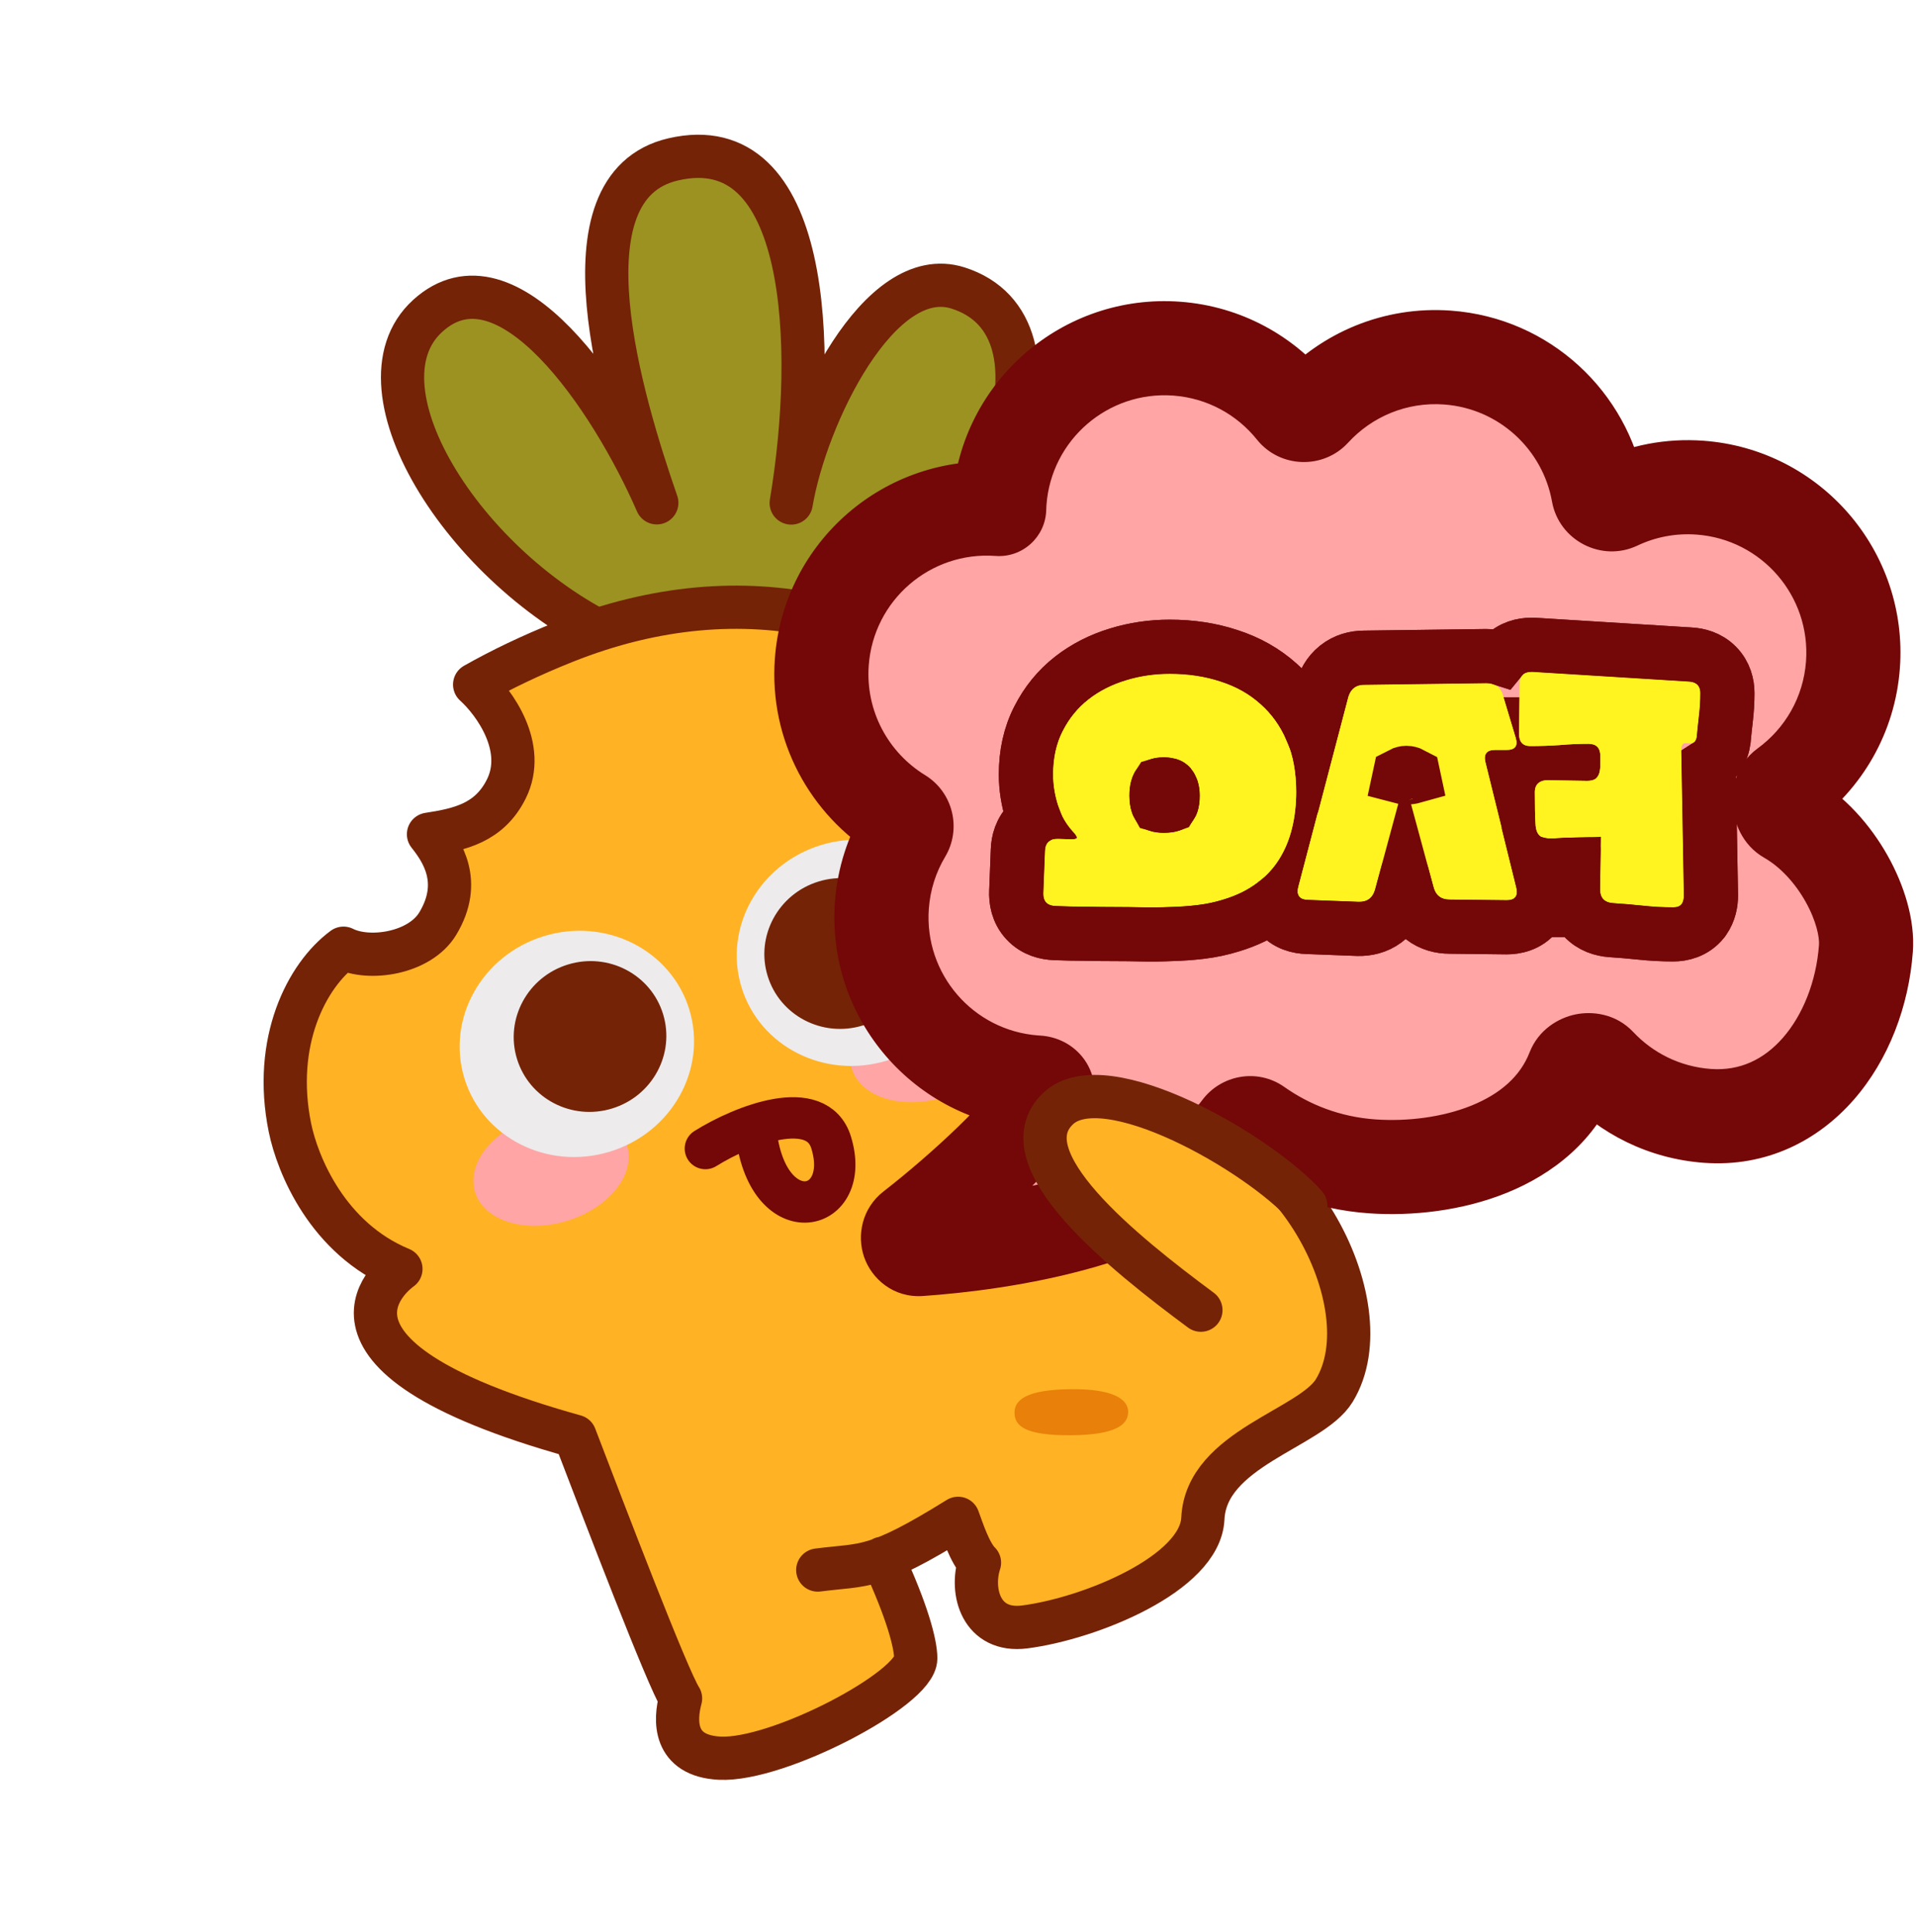
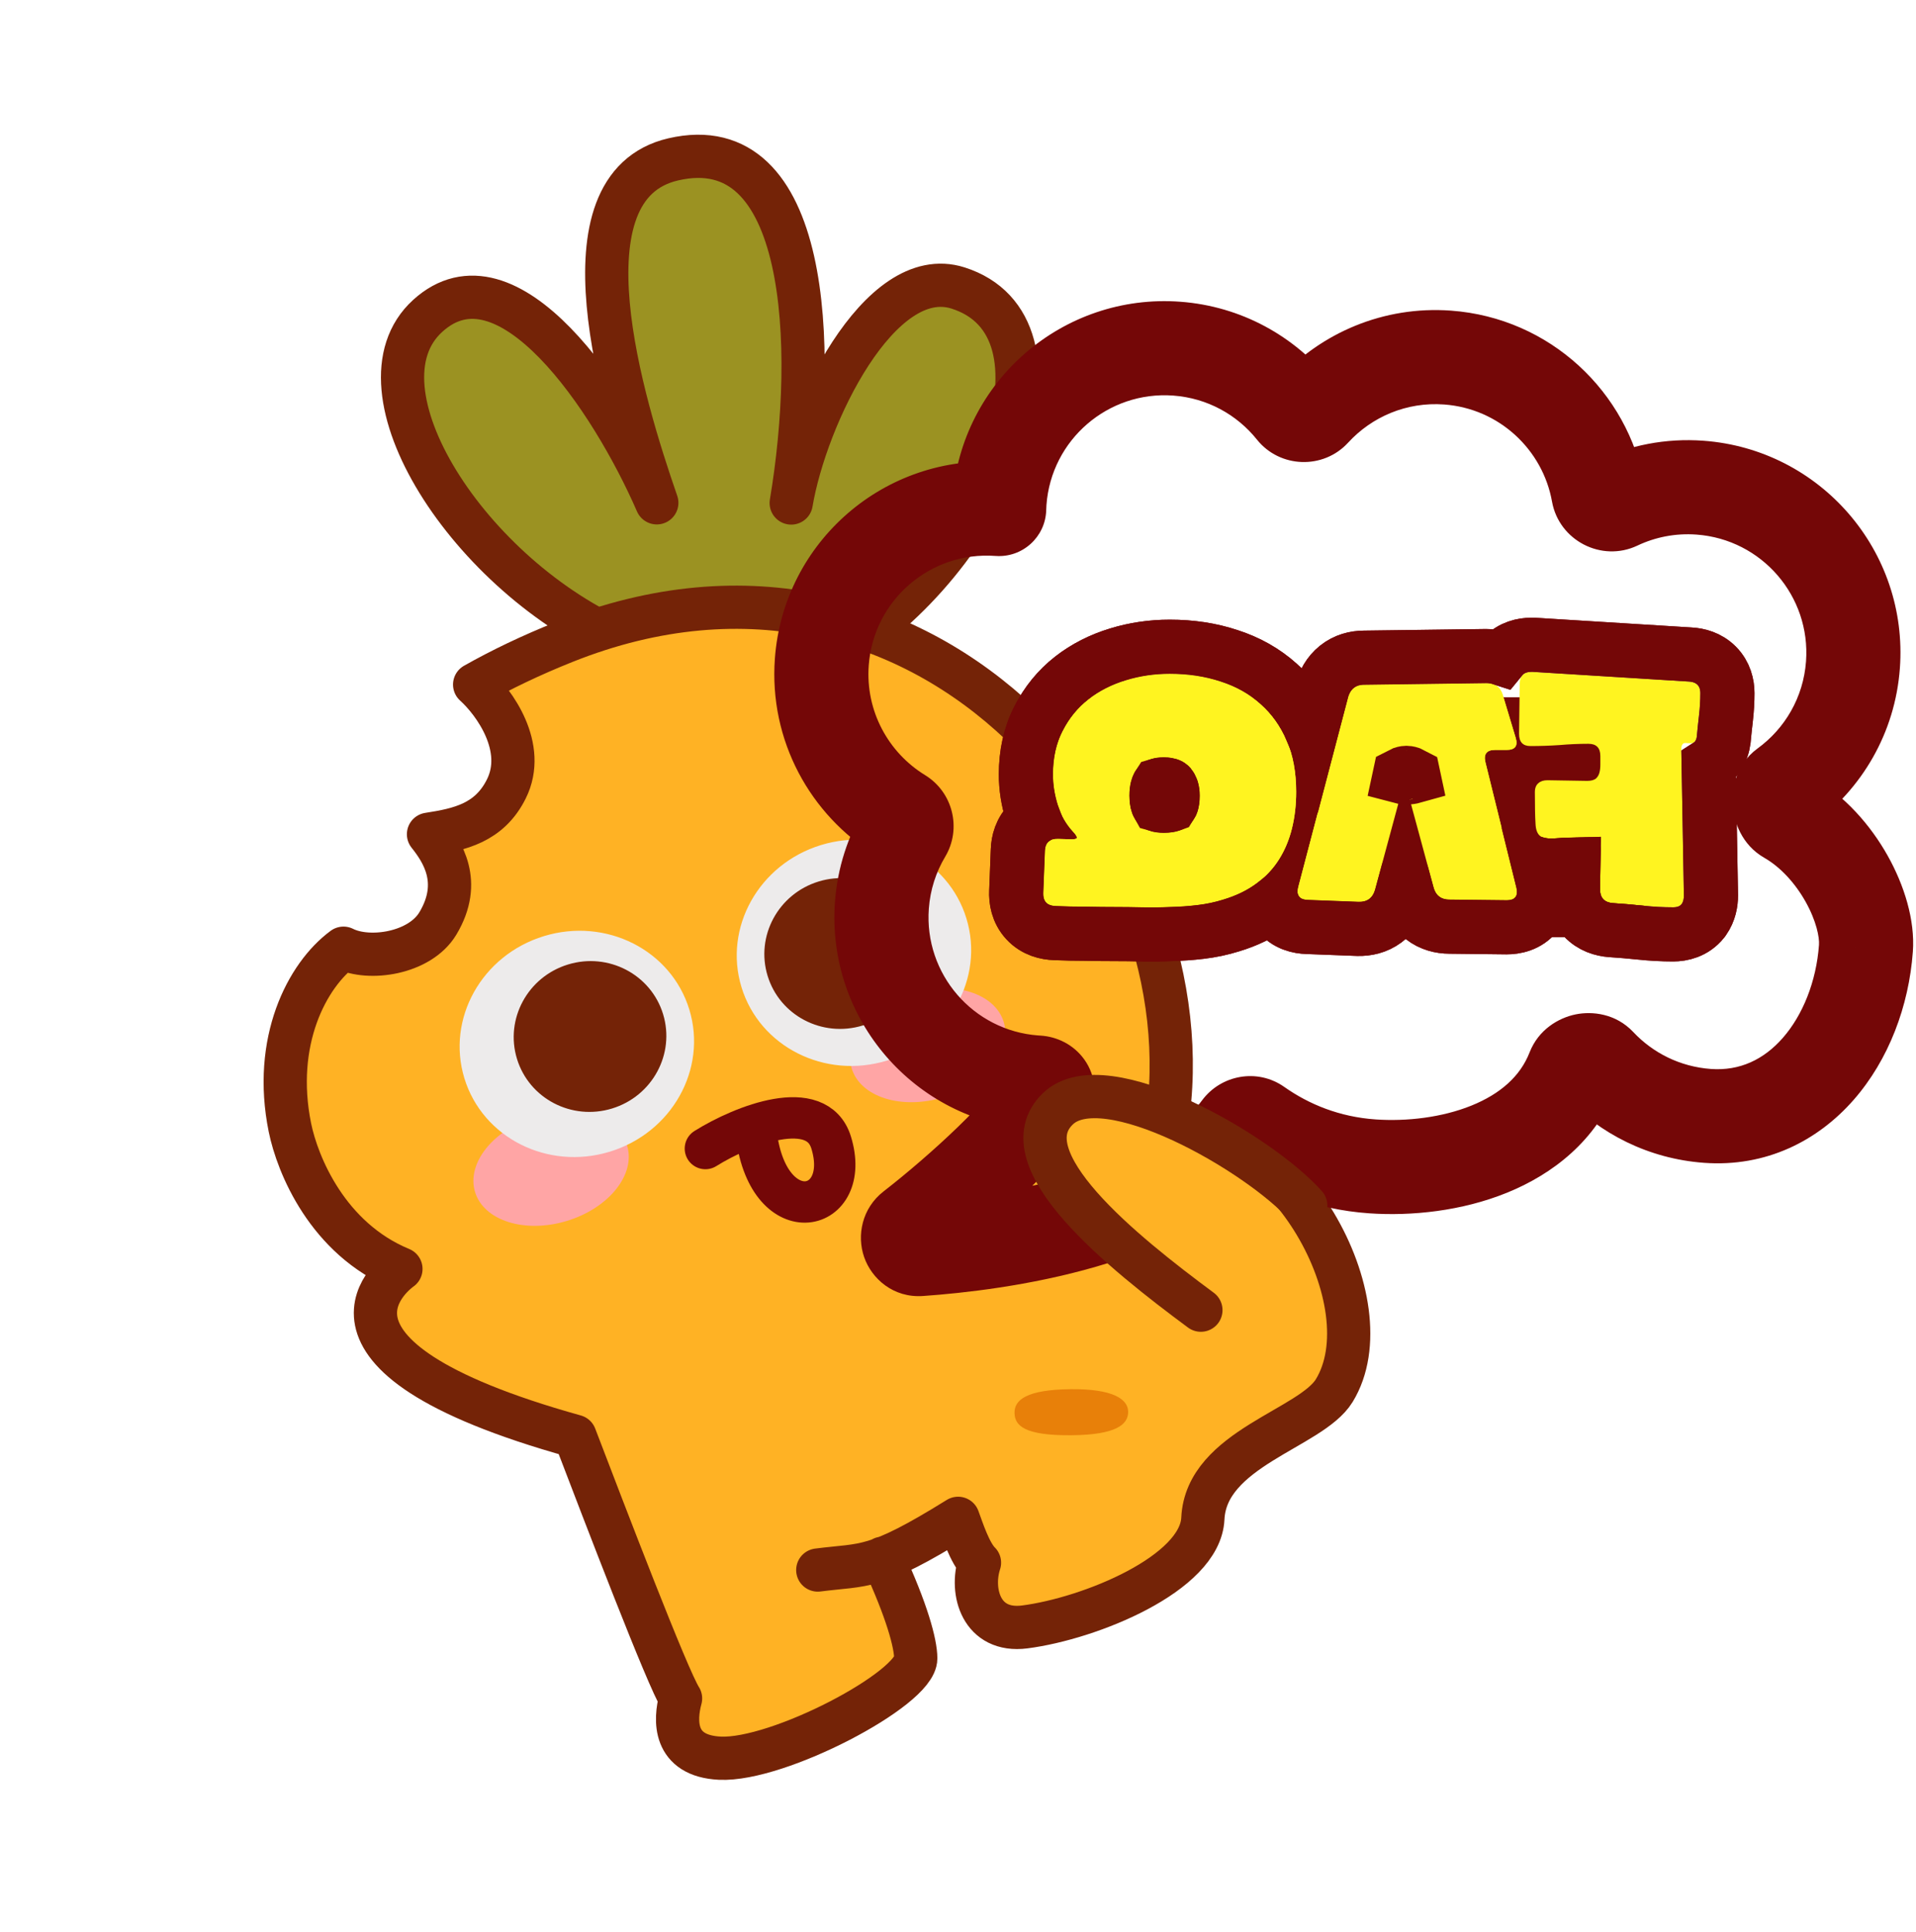
<svg xmlns="http://www.w3.org/2000/svg" fill="none" height="100%" overflow="visible" preserveAspectRatio="none" style="display: block;" viewBox="0 0 594 599" width="100%">
  <g id="FAQ">
    <g id="Group 94">
      <g id="Group 514582599">
        <g id="Group 94_2">
          <g id="Group 76">
            <g id="Group 69">
              <g id="Group 66">
                <path d="M132.598 97.931C107.924 120.375 145.492 178.899 193.392 199.331L263.541 199.43C310.38 168.092 334.271 101.16 297.021 89.291C272.603 81.51 249.827 128.978 245.29 155.951C253.47 107.319 250.758 39.626 208.691 49.416C172.36 57.871 193.03 125.292 203.622 155.893C189.531 123.499 157.272 75.487 132.598 97.931Z" fill="#9B9222" id="Vector 64" stroke="#742307" stroke-linejoin="round" stroke-width="13.401" />
                <g id="Group 65">
                  <g id="Vector 63">
                    <path d="M174.932 199.028C289.057 153.376 375.702 262.364 361.606 349.139C398.891 347.343 430.046 404.336 413.64 431.143C406.411 442.954 373.924 449.071 372.912 470.811C372.116 487.89 337.958 501.796 317.688 504.408C304.22 506.143 300.732 493.471 303.663 484.489C300.641 481.536 298.319 474.212 297.031 470.738C285.913 477.65 279.037 481.239 273.672 483.229C281.267 499.595 283.89 509.616 283.901 514.147C283.925 523.521 241.301 545.995 223.149 545.104C208.627 544.391 209.167 533.245 210.988 526.579C206.995 520.382 188.095 470.986 178.609 446.195L178.267 445.299C85.925 419.565 124.295 393.418 124.295 393.418C101.564 384.033 92.214 361.086 89.879 349.582C84.453 322.853 95.144 302.338 106.488 293.978C114.406 297.976 130.145 295.621 135.729 286.334C143.522 273.373 136.976 263.864 132.842 258.647C142.474 257.166 151.718 255.186 156.986 244.579C163.374 231.717 153.234 217.729 147.147 212.244C155.447 207.552 164.679 203.129 174.932 199.028Z" fill="#FFB224" />
                    <path d="M273.618 483.113C281.255 499.548 283.89 509.606 283.901 514.147C283.925 523.521 241.301 545.995 223.149 545.104C208.627 544.391 209.167 533.245 210.988 526.579C206.946 520.306 187.632 469.775 178.267 445.299C85.925 419.565 124.295 393.418 124.295 393.418C101.564 384.033 92.214 361.086 89.879 349.582C84.453 322.853 95.144 302.338 106.488 293.978C114.406 297.976 130.145 295.621 135.729 286.334C143.522 273.373 136.976 263.864 132.842 258.647C142.474 257.166 151.718 255.186 156.986 244.579C163.374 231.717 153.234 217.729 147.147 212.244C155.447 207.552 164.679 203.129 174.932 199.028C289.057 153.376 375.702 262.364 361.606 349.139C398.891 347.343 430.046 404.336 413.64 431.143C406.411 442.954 373.924 449.071 372.912 470.811C372.116 487.89 337.958 501.796 317.688 504.408C304.22 506.143 300.732 493.471 303.663 484.489C300.641 481.536 298.319 474.212 297.031 470.738C270.925 486.968 268.205 484.88 253.525 486.77" stroke="#742307" stroke-linecap="round" stroke-linejoin="round" stroke-width="13.401" />
                  </g>
                  <path d="M234.525 352.184C238.611 382.103 264.406 376.115 257.675 354.234C253.266 339.902 230.438 348.755 218.684 356.092" id="Vector 2415" stroke="#740707" stroke-linecap="round" stroke-width="12.824" />
                </g>
              </g>
            </g>
          </g>
        </g>
      </g>
    </g>
    <g id="Group 1171276106">
      <ellipse cx="287.608" cy="324.053" fill="#FFA5A5" id="Ellipse 7379" rx="24.641" ry="16.871" transform="rotate(-16.98 287.608 324.053)" />
      <ellipse cx="264.743" cy="295.41" fill="#EDEBEB" id="Ellipse 7380" rx="36.459" ry="34.94" transform="rotate(-16.98 264.743 295.41)" />
      <ellipse cx="170.847" cy="362.384" fill="#FFA5A5" id="Ellipse 7378" rx="24.641" ry="16.871" transform="rotate(-16.98 170.847 362.384)" />
      <ellipse cx="178.835" cy="323.648" fill="#EDEBEB" id="Ellipse 7381" rx="36.459" ry="34.94" transform="rotate(-16.98 178.835 323.648)" />
      <ellipse cx="182.921" cy="321.353" fill="#742307" id="Ellipse 7382" rx="23.686" ry="23.345" transform="rotate(-16.98 182.921 321.353)" />
      <ellipse cx="260.624" cy="295.619" fill="#742307" id="Ellipse 7383" rx="23.686" ry="23.345" transform="rotate(-16.98 260.624 295.619)" />
    </g>
    <g id="Frame 514582375">
</g>
    <g id="Group 1171276118">
      <g id="Group">
        <g id="Union">
          <mask fill="black" height="343.436" id="path-11-outside-1_0_740" maskUnits="userSpaceOnUse" width="381.323" x="225.562" y="81.135">
            <rect fill="white" height="343.436" width="381.323" x="225.562" y="81.135" />
            <path d="M448.783 110.856C472.648 112.609 491.485 130.429 495.52 152.95C495.989 155.566 498.981 157.109 501.382 155.971C509.123 152.302 517.892 150.522 527.048 151.194C555.304 153.269 576.527 177.859 574.452 206.122C573.303 221.768 565.254 235.251 553.501 243.822C550.73 245.842 551.25 251.591 554.227 253.294C569.693 262.145 579.368 281.867 578.474 294.016C576.398 322.275 557.571 348.04 529.315 345.966C515.981 344.986 504.225 338.995 495.734 329.976C493.537 327.642 488.946 328.621 487.783 331.608C478.352 355.811 448.384 363.206 425.44 361.614C411.418 360.642 399.409 355.72 389.759 348.918C388.045 347.71 385.645 348.135 384.397 349.82C363.087 378.615 309.067 385.574 285.132 387.254C281.653 387.498 280.155 383.011 282.909 380.872C298.058 369.105 318.493 350.368 324.421 339.679C325.501 337.732 323.913 335.759 321.69 335.634C321.402 335.618 321.114 335.599 320.825 335.578C292.562 333.502 271.332 308.911 273.407 280.652C274.012 272.419 276.536 264.781 280.497 258.144C281.595 256.304 280.995 253.872 279.168 252.752C263.324 243.041 253.323 225.038 254.778 205.226C256.853 176.964 281.441 155.737 309.703 157.812V157.812C309.737 157.815 309.765 157.789 309.766 157.756C309.786 157.008 309.818 156.258 309.873 155.502C311.948 127.245 336.542 106.019 364.804 108.094C379.6 109.18 392.468 116.447 401.067 127.175C402.589 129.073 405.554 129.171 407.198 127.378C417.439 116.211 432.501 109.661 448.783 110.856Z" />
          </mask>
-           <path d="M448.783 110.856C472.648 112.609 491.485 130.429 495.52 152.95C495.989 155.566 498.981 157.109 501.382 155.971C509.123 152.302 517.892 150.522 527.048 151.194C555.304 153.269 576.527 177.859 574.452 206.122C573.303 221.768 565.254 235.251 553.501 243.822C550.73 245.842 551.25 251.591 554.227 253.294C569.693 262.145 579.368 281.867 578.474 294.016C576.398 322.275 557.571 348.04 529.315 345.966C515.981 344.986 504.225 338.995 495.734 329.976C493.537 327.642 488.946 328.621 487.783 331.608C478.352 355.811 448.384 363.206 425.44 361.614C411.418 360.642 399.409 355.72 389.759 348.918C388.045 347.71 385.645 348.135 384.397 349.82C363.087 378.615 309.067 385.574 285.132 387.254C281.653 387.498 280.155 383.011 282.909 380.872C298.058 369.105 318.493 350.368 324.421 339.679C325.501 337.732 323.913 335.759 321.69 335.634C321.402 335.618 321.114 335.599 320.825 335.578C292.562 333.502 271.332 308.911 273.407 280.652C274.012 272.419 276.536 264.781 280.497 258.144C281.595 256.304 280.995 253.872 279.168 252.752C263.324 243.041 253.323 225.038 254.778 205.226C256.853 176.964 281.441 155.737 309.703 157.812V157.812C309.737 157.815 309.765 157.789 309.766 157.756C309.786 157.008 309.818 156.258 309.873 155.502C311.948 127.245 336.542 106.019 364.804 108.094C379.6 109.18 392.468 116.447 401.067 127.175C402.589 129.073 405.554 129.171 407.198 127.378C417.439 116.211 432.501 109.661 448.783 110.856Z" fill="#FFA5A5" />
          <path d="M448.783 110.856L449.851 96.307L449.851 96.307L448.783 110.856ZM527.048 151.194L528.116 136.645L528.116 136.645L527.048 151.194ZM574.452 206.122L589.002 207.19L589.002 207.19L574.452 206.122ZM578.474 294.016L563.924 292.944L563.924 292.947L578.474 294.016ZM529.315 345.966L528.247 360.515L528.247 360.515L529.315 345.966ZM425.44 361.614L426.449 347.06L426.449 347.06L425.44 361.614ZM320.825 335.578L319.756 350.127L319.756 350.127L320.825 335.578ZM273.407 280.652L258.858 279.584L258.858 279.584L273.407 280.652ZM254.778 205.226L240.228 204.158L240.228 204.158L254.778 205.226ZM309.873 155.502L295.323 154.433L295.323 154.433L309.873 155.502ZM364.804 108.094L365.872 93.544L365.872 93.544L364.804 108.094ZM309.766 157.756L295.182 157.368L309.766 157.756ZM280.497 258.144L293.025 265.62L280.497 258.144ZM279.168 252.752L271.545 265.19L279.168 252.752ZM324.421 339.679L311.663 332.603L324.421 339.679ZM321.69 335.634L320.868 350.199L321.69 335.634ZM285.132 387.254L286.153 401.807L286.153 401.807L285.132 387.254ZM282.909 380.872L291.858 392.394L282.909 380.872ZM495.734 329.976L485.112 339.975L495.734 329.976ZM487.783 331.608L501.376 336.904L487.783 331.608ZM407.198 127.378L396.446 117.518L407.198 127.378ZM389.759 348.918L398.164 336.994L389.759 348.918ZM553.501 243.822L544.905 232.034L553.501 243.822ZM554.227 253.294L546.981 265.957L554.227 253.294ZM495.52 152.95L481.16 155.523L495.52 152.95ZM501.382 155.971L495.133 142.788L501.382 155.971ZM447.715 125.406C464.764 126.658 478.27 139.392 481.16 155.523L509.88 150.377C504.7 121.465 480.532 98.559 449.851 96.307L447.715 125.406ZM507.63 169.154C513.156 166.535 519.409 165.261 525.98 165.744L528.116 136.645C516.374 135.782 505.09 138.069 495.133 142.788L507.63 169.154ZM525.979 165.744C546.198 167.229 561.388 184.824 559.903 205.053L589.002 207.19C591.667 170.894 564.41 139.31 528.116 136.645L525.979 165.744ZM559.903 205.053C559.081 216.245 553.344 225.88 544.905 232.034L562.096 255.609C577.163 244.622 587.526 227.291 589.002 207.19L559.903 205.053ZM546.981 265.957C551.93 268.789 556.506 273.754 559.763 279.558C563.152 285.596 564.091 290.674 563.924 292.944L593.023 295.087C593.75 285.209 590.299 274.351 585.208 265.279C579.985 255.972 571.99 246.651 561.473 240.632L546.981 265.957ZM563.924 292.947C563.085 304.374 558.864 314.751 552.732 321.76C546.825 328.512 539.334 332.073 530.384 331.416L528.247 360.515C547.553 361.933 563.603 353.648 574.693 340.971C585.557 328.552 591.787 311.916 593.023 295.084L563.924 292.947ZM530.384 331.416C520.836 330.715 512.446 326.444 506.357 319.976L485.112 339.975C496.004 351.546 511.126 359.258 528.247 360.515L530.384 331.416ZM474.189 326.311C471.334 333.639 465.187 339.122 456.2 342.763C447.099 346.451 436.159 347.734 426.449 347.06L424.43 376.168C437.665 377.086 453.181 375.468 467.157 369.805C481.248 364.096 494.8 353.78 501.376 336.904L474.189 326.311ZM426.449 347.06C415.328 346.289 405.842 342.406 398.164 336.994L381.353 360.841C392.975 369.035 407.508 374.995 424.431 376.168L426.449 347.06ZM372.671 341.141C364.93 351.6 349.962 359.401 331.691 364.692C313.926 369.837 295.581 371.896 284.111 372.701L286.153 401.807C298.619 400.932 319.25 398.672 339.807 392.718C359.857 386.911 382.554 376.834 396.124 358.499L372.671 341.141ZM291.858 392.394C299.823 386.207 309.121 378.237 317.267 370.356C325.023 362.853 333.059 354.184 337.179 346.754L311.663 332.603C309.855 335.863 304.71 341.907 296.979 349.386C289.639 356.488 281.145 363.77 273.96 369.35L291.858 392.394ZM322.513 321.068C322.307 321.057 322.1 321.043 321.893 321.028L319.756 350.127C320.127 350.155 320.498 350.179 320.868 350.199L322.513 321.068ZM321.893 321.028C301.664 319.543 286.472 301.942 287.957 281.72L258.858 279.584C256.193 315.88 283.46 347.462 319.756 350.127L321.893 321.028ZM287.957 281.72C288.391 275.812 290.196 270.36 293.025 265.62L267.969 250.668C262.876 259.202 259.633 269.026 258.858 279.584L287.957 281.72ZM286.791 240.313C275.416 233.341 268.288 220.449 269.328 206.294L240.228 204.158C238.358 229.627 251.232 252.741 271.545 265.19L286.791 240.313ZM269.328 206.294C270.813 186.067 288.409 170.877 308.635 172.362L310.772 143.263C274.473 140.598 242.894 167.861 240.228 204.158L269.328 206.294ZM324.349 158.144C324.365 157.547 324.389 157.035 324.423 156.57L295.323 154.433C295.247 155.482 295.206 156.47 295.182 157.368L324.349 158.144ZM324.423 156.57C325.907 136.351 343.507 121.158 363.736 122.643L365.872 93.544C329.577 90.879 297.988 118.14 295.323 154.433L324.423 156.57ZM363.736 122.643C374.32 123.421 383.512 128.6 389.684 136.299L412.45 118.05C401.424 104.294 384.88 94.94 365.872 93.544L363.736 122.643ZM417.95 137.238C425.31 129.213 436.077 124.551 447.715 125.406L449.851 96.307C428.925 94.77 409.569 103.208 396.446 117.518L417.95 137.238ZM308.635 172.362C316.978 172.975 324.128 166.49 324.349 158.144L295.182 157.368C295.402 149.088 302.495 142.655 310.772 143.263L308.635 172.362ZM293.025 265.62C298.221 256.913 295.425 245.605 286.791 240.313L271.545 265.19C266.565 262.138 264.969 255.695 267.969 250.668L293.025 265.62ZM337.179 346.754C340.573 340.634 339.829 333.599 336.147 328.467C332.794 323.796 327.598 321.356 322.513 321.068L320.868 350.199C318.006 350.038 314.715 348.647 312.442 345.479C309.839 341.852 309.349 336.777 311.663 332.603L337.179 346.754ZM284.111 372.701C289.82 372.301 294.098 376.179 295.485 380.232C296.816 384.119 295.925 389.235 291.858 392.394L273.96 369.35C267.139 374.649 265.62 383.078 267.881 389.682C270.199 396.452 276.965 402.452 286.153 401.807L284.111 372.701ZM506.357 319.976C500.916 314.196 493.56 313.439 488.397 314.514C483.24 315.588 476.98 319.15 474.189 326.311L501.376 336.904C499.749 341.079 496.366 342.658 494.345 343.079C492.317 343.501 488.356 343.421 485.112 339.975L506.357 319.976ZM389.684 136.299C396.799 145.176 410.262 145.622 417.95 137.238L396.446 117.518C400.845 112.721 408.378 112.97 412.45 118.05L389.684 136.299ZM398.164 336.994C389.759 331.068 378.476 333.298 372.671 341.141L396.124 358.499C392.813 362.972 386.331 364.351 381.353 360.841L398.164 336.994ZM544.905 232.034C537.832 237.192 536.787 245.213 537.168 249.868C537.554 254.575 539.845 261.873 546.981 265.957L561.473 240.632C563.654 241.881 564.827 243.534 565.393 244.614C565.964 245.704 566.183 246.689 566.249 247.486C566.313 248.276 566.266 249.378 565.812 250.69C565.351 252.019 564.298 254.004 562.096 255.609L544.905 232.034ZM481.16 155.523C483.321 167.583 496.525 174.418 507.63 169.154L495.133 142.788C498.503 141.191 501.953 141.634 504.412 142.902C506.869 144.169 509.224 146.717 509.88 150.377L481.16 155.523Z" fill="#740707" mask="url(#path-11-outside-1_0_740)" />
        </g>
      </g>
      <g id="Group 1171276170">
        <rect fill="#740707" height="74.393" id="Rectangle 41725" transform="matrix(-1 0 0 1 509.875 216.175)" width="186.636" />
        <g filter="url(#filter0_d_0_740)" id="FAQ_2">
          <path d="M518.741 279.328C519.941 279.328 520.808 278.994 521.341 278.328C521.808 277.661 522.041 276.761 522.041 275.628L521.241 230.228C521.241 229.628 521.341 229.194 521.541 228.928C521.674 228.661 521.874 228.494 522.141 228.428C522.408 228.361 522.741 228.361 523.141 228.428C523.474 228.428 523.841 228.428 524.241 228.428C524.841 228.428 525.274 228.228 525.541 227.828C525.808 227.428 525.974 226.961 526.041 226.428C526.241 224.228 526.474 221.994 526.741 219.728C527.008 217.394 527.141 215.128 527.141 212.928C527.141 210.661 525.941 209.461 523.541 209.328L475.241 206.328H474.741C472.341 206.328 471.141 207.594 471.141 210.128L470.941 225.528C470.941 228.061 472.108 229.328 474.441 229.328C477.441 229.328 480.441 229.228 483.441 229.028C486.441 228.761 489.441 228.628 492.441 228.628C494.908 228.628 496.141 229.894 496.141 232.428C496.141 233.294 496.141 234.194 496.141 235.128C496.141 236.061 496.041 236.894 495.841 237.628C495.641 238.361 495.274 238.961 494.741 239.428C494.141 239.894 493.241 240.128 492.041 240.128L479.741 239.928C478.541 239.928 477.608 240.228 476.941 240.828C476.208 241.428 475.841 242.361 475.841 243.628C475.841 248.028 475.908 251.261 476.041 253.328C476.108 255.328 476.641 256.661 477.641 257.328C478.641 257.928 480.308 258.128 482.641 257.928C484.908 257.728 488.208 257.628 492.541 257.628C493.808 257.628 494.741 257.994 495.341 258.728C495.941 259.394 496.241 260.328 496.241 261.528L496.041 273.728C496.041 276.394 497.374 277.828 500.041 278.028C503.108 278.228 506.241 278.494 509.441 278.828C512.574 279.161 515.674 279.328 518.741 279.328Z" fill="#FFF420" />
          <path d="M436.007 246.028C433.607 246.028 432.641 244.794 433.107 242.328L435.207 232.528C435.741 230.061 436.307 230.061 436.907 232.528L439.007 242.328C439.474 244.794 438.474 246.028 436.007 246.028ZM460.507 234.328C459.907 231.794 460.907 230.528 463.507 230.528H467.107C469.707 230.528 470.641 229.294 469.907 226.828L465.907 213.528C465.174 211.061 463.441 209.828 460.707 209.828L422.907 210.328C420.307 210.328 418.641 211.661 417.907 214.328L402.507 273.028C401.841 275.628 402.841 276.961 405.507 277.028L421.207 277.628C423.874 277.694 425.574 276.428 426.307 273.828L428.307 266.428C429.041 263.761 430.741 262.528 433.407 262.728L437.807 263.028C440.474 263.228 442.141 264.594 442.807 267.128L444.407 273.028C445.074 275.628 446.741 276.928 449.407 276.928L467.107 277.128C469.707 277.128 470.707 275.828 470.107 273.228L460.507 234.328Z" fill="#FFF420" />
          <path d="M332.641 255.828C333.574 256.828 333.974 257.494 333.841 257.828C333.708 258.161 332.974 258.294 331.641 258.228L328.041 258.128C325.374 258.061 324.008 259.328 323.941 261.928L323.441 274.728C323.308 277.461 324.608 278.861 327.341 278.928C330.341 279.061 333.474 279.128 336.741 279.128C339.941 279.194 342.941 279.228 345.741 279.228C348.408 279.228 351.174 279.261 354.041 279.328C356.908 279.394 359.808 279.361 362.741 279.228C365.608 279.161 368.441 278.961 371.241 278.628C374.041 278.294 376.708 277.728 379.241 276.928C383.241 275.728 386.674 274.061 389.541 271.928C392.408 269.794 394.741 267.294 396.541 264.428C398.341 261.561 399.674 258.361 400.541 254.828C401.408 251.294 401.841 247.528 401.841 243.528C401.841 237.528 400.874 232.261 398.941 227.728C397.008 223.194 394.308 219.394 390.841 216.328C387.374 213.194 383.241 210.861 378.441 209.328C373.641 207.728 368.374 206.928 362.641 206.928C357.908 206.928 353.374 207.594 349.041 208.928C344.641 210.261 340.774 212.228 337.441 214.828C334.108 217.428 331.441 220.694 329.441 224.628C327.441 228.494 326.441 232.994 326.441 238.128C326.441 241.261 326.941 244.428 327.941 247.628C328.941 250.761 330.508 253.494 332.641 255.828ZM371.941 244.728C371.941 248.394 371.041 251.228 369.241 253.228C367.441 255.228 364.641 256.228 360.841 256.228C357.108 256.228 354.408 255.228 352.741 253.228C351.008 251.161 350.141 248.328 350.141 244.728C350.141 241.128 350.974 238.261 352.641 236.128C354.308 233.928 357.041 232.828 360.841 232.828C364.441 232.828 367.208 233.961 369.141 236.228C371.008 238.494 371.941 241.328 371.941 244.728Z" fill="#FFF420" />
          <path d="M528.215 283.14L528.061 283.36L527.894 283.57C525.194 286.944 521.403 287.719 518.741 287.719C515.372 287.719 511.979 287.536 508.561 287.173C505.467 286.851 502.445 286.594 499.495 286.401L499.454 286.399L499.413 286.396C496.754 286.196 493.459 285.273 490.897 282.518C488.331 279.759 487.649 276.403 487.649 273.728V273.659L487.651 273.59L487.774 266.071C485.922 266.117 484.466 266.191 483.378 266.287L483.368 266.288L483.358 266.288C481.636 266.436 479.317 266.513 476.958 265.965L478.254 271.217L478.27 271.279L478.284 271.341C478.799 273.575 479.233 277.662 476.459 281.269C473.623 284.956 469.475 285.519 467.107 285.519H467.06L467.012 285.519L449.351 285.319C446.659 285.31 443.635 284.628 440.996 282.569C438.367 280.519 436.971 277.765 436.296 275.178L435.464 272.11L434.408 276.017L434.396 276.061L434.384 276.106C433.654 278.692 432.195 281.446 429.496 283.457C426.786 285.476 423.715 286.084 420.998 286.016L420.942 286.015L420.887 286.013L405.232 285.415C402.862 285.345 398.793 284.678 396.044 281.012C395.443 280.211 394.997 279.388 394.673 278.568C394.632 278.599 394.592 278.629 394.551 278.66C390.796 281.454 386.468 283.514 381.71 284.948C378.664 285.905 375.501 286.571 372.233 286.96C369.194 287.322 366.126 287.54 363.03 287.615C359.94 287.753 356.879 287.787 353.846 287.717C351.039 287.652 348.338 287.619 345.741 287.619C342.901 287.619 339.871 287.586 336.653 287.519C333.329 287.518 330.123 287.45 327.038 287.314C324.405 287.233 320.883 286.463 318.167 283.538C315.434 280.595 314.937 277.001 315.057 274.367L315.554 261.644C315.634 259.005 316.427 255.547 319.312 252.873C319.711 252.503 320.123 252.174 320.543 251.881C320.329 251.322 320.13 250.755 319.947 250.179L319.939 250.155L319.931 250.131C318.696 246.177 318.049 242.167 318.049 238.128C318.049 231.903 319.265 226.047 321.974 220.799C324.505 215.83 327.941 211.595 332.28 208.211C336.492 204.926 341.295 202.509 346.59 200.902C351.752 199.316 357.114 198.536 362.641 198.536C369.139 198.536 375.298 199.441 381.045 201.35C386.858 203.214 392.033 206.103 396.435 210.072C400.847 213.985 404.229 218.78 406.61 224.32L409.79 212.198L409.803 212.15L409.816 212.103C410.514 209.567 411.89 206.835 414.465 204.775C417.069 202.692 420.083 201.948 422.841 201.936L460.596 201.437L460.652 201.436H460.707C462.197 201.436 463.797 201.63 465.388 202.145C465.564 201.929 465.751 201.716 465.949 201.506C468.657 198.648 472.128 197.936 474.741 197.936H475.241H475.501L475.761 197.952L524.039 200.951C526.443 201.09 529.618 201.837 532.175 204.394C534.821 207.04 535.532 210.34 535.532 212.928C535.532 215.466 535.378 218.052 535.078 220.68L535.076 220.694L535.075 220.708C534.817 222.904 534.591 225.063 534.398 227.187L534.385 227.328L534.368 227.468C534.159 229.14 533.594 230.876 532.523 232.482C531.719 233.688 530.753 234.59 529.722 235.25L530.431 275.48L530.432 275.554V275.628C530.432 277.827 529.988 280.607 528.215 283.14ZM358.532 244.728C358.532 246.483 358.85 247.305 359.042 247.645C359.303 247.722 359.863 247.836 360.841 247.836C362.034 247.836 362.687 247.676 362.969 247.575C363.007 247.561 363.037 247.549 363.06 247.54C363.11 247.462 363.187 247.317 363.268 247.062C363.405 246.633 363.549 245.892 363.549 244.728C363.549 243.023 363.138 242.166 362.717 241.629C362.638 241.545 362.564 241.496 362.435 241.443C362.245 241.365 361.767 241.219 360.841 241.219C359.913 241.219 359.4 241.333 359.177 241.401C358.952 241.747 358.532 242.653 358.532 244.728ZM436.032 239.069C436.847 239.069 437.585 238.955 438.245 238.77L438.138 238.269C437.868 238.122 437.606 238.006 437.363 237.917C436.604 237.639 436.079 237.636 436.007 237.636H436.007C435.966 237.636 435.484 237.636 434.77 237.89C434.527 237.977 434.26 238.092 433.983 238.241L433.867 238.782C434.507 238.958 435.22 239.067 436.007 239.069C436.016 239.069 436.024 239.069 436.032 239.069Z" stroke="#740707" stroke-width="16.783" />
        </g>
        <g filter="url(#filter1_d_0_740)" id="FAQ_3">
-           <path d="M518.741 279.328C519.941 279.328 520.808 278.994 521.341 278.328C521.808 277.661 522.041 276.761 522.041 275.628L521.241 230.228C521.241 229.628 521.341 229.194 521.541 228.928C521.674 228.661 521.874 228.494 522.141 228.428C522.408 228.361 522.741 228.361 523.141 228.428C523.474 228.428 523.841 228.428 524.241 228.428C524.841 228.428 525.274 228.228 525.541 227.828C525.808 227.428 525.974 226.961 526.041 226.428C526.241 224.228 526.474 221.994 526.741 219.728C527.008 217.394 527.141 215.128 527.141 212.928C527.141 210.661 525.941 209.461 523.541 209.328L475.241 206.328H474.741C472.341 206.328 471.141 207.594 471.141 210.128L470.941 225.528C470.941 228.061 472.108 229.328 474.441 229.328C477.441 229.328 480.441 229.228 483.441 229.028C486.441 228.761 489.441 228.628 492.441 228.628C494.908 228.628 496.141 229.894 496.141 232.428C496.141 233.294 496.141 234.194 496.141 235.128C496.141 236.061 496.041 236.894 495.841 237.628C495.641 238.361 495.274 238.961 494.741 239.428C494.141 239.894 493.241 240.128 492.041 240.128L479.741 239.928C478.541 239.928 477.608 240.228 476.941 240.828C476.208 241.428 475.841 242.361 475.841 243.628C475.841 248.028 475.908 251.261 476.041 253.328C476.108 255.328 476.641 256.661 477.641 257.328C478.641 257.928 480.308 258.128 482.641 257.928C484.908 257.728 488.208 257.628 492.541 257.628C493.808 257.628 494.741 257.994 495.341 258.728C495.941 259.394 496.241 260.328 496.241 261.528L496.041 273.728C496.041 276.394 497.374 277.828 500.041 278.028C503.108 278.228 506.241 278.494 509.441 278.828C512.574 279.161 515.674 279.328 518.741 279.328Z" fill="#FFF420" />
          <path d="M436.007 246.028C433.607 246.028 432.641 244.794 433.107 242.328L435.207 232.528C435.741 230.061 436.307 230.061 436.907 232.528L439.007 242.328C439.474 244.794 438.474 246.028 436.007 246.028ZM460.507 234.328C459.907 231.794 460.907 230.528 463.507 230.528H467.107C469.707 230.528 470.641 229.294 469.907 226.828L465.907 213.528C465.174 211.061 463.441 209.828 460.707 209.828L422.907 210.328C420.307 210.328 418.641 211.661 417.907 214.328L402.507 273.028C401.841 275.628 402.841 276.961 405.507 277.028L421.207 277.628C423.874 277.694 425.574 276.428 426.307 273.828L428.307 266.428C429.041 263.761 430.741 262.528 433.407 262.728L437.807 263.028C440.474 263.228 442.141 264.594 442.807 267.128L444.407 273.028C445.074 275.628 446.741 276.928 449.407 276.928L467.107 277.128C469.707 277.128 470.707 275.828 470.107 273.228L460.507 234.328Z" fill="#FFF420" />
          <path d="M332.641 255.828C333.574 256.828 333.974 257.494 333.841 257.828C333.708 258.161 332.974 258.294 331.641 258.228L328.041 258.128C325.374 258.061 324.008 259.328 323.941 261.928L323.441 274.728C323.308 277.461 324.608 278.861 327.341 278.928C330.341 279.061 333.474 279.128 336.741 279.128C339.941 279.194 342.941 279.228 345.741 279.228C348.408 279.228 351.174 279.261 354.041 279.328C356.908 279.394 359.808 279.361 362.741 279.228C365.608 279.161 368.441 278.961 371.241 278.628C374.041 278.294 376.708 277.728 379.241 276.928C383.241 275.728 386.674 274.061 389.541 271.928C392.408 269.794 394.741 267.294 396.541 264.428C398.341 261.561 399.674 258.361 400.541 254.828C401.408 251.294 401.841 247.528 401.841 243.528C401.841 237.528 400.874 232.261 398.941 227.728C397.008 223.194 394.308 219.394 390.841 216.328C387.374 213.194 383.241 210.861 378.441 209.328C373.641 207.728 368.374 206.928 362.641 206.928C357.908 206.928 353.374 207.594 349.041 208.928C344.641 210.261 340.774 212.228 337.441 214.828C334.108 217.428 331.441 220.694 329.441 224.628C327.441 228.494 326.441 232.994 326.441 238.128C326.441 241.261 326.941 244.428 327.941 247.628C328.941 250.761 330.508 253.494 332.641 255.828ZM371.941 244.728C371.941 248.394 371.041 251.228 369.241 253.228C367.441 255.228 364.641 256.228 360.841 256.228C357.108 256.228 354.408 255.228 352.741 253.228C351.008 251.161 350.141 248.328 350.141 244.728C350.141 241.128 350.974 238.261 352.641 236.128C354.308 233.928 357.041 232.828 360.841 232.828C364.441 232.828 367.208 233.961 369.141 236.228C371.008 238.494 371.941 241.328 371.941 244.728Z" fill="#FFF420" />
          <path d="M528.215 283.14L528.061 283.36L527.894 283.57C525.194 286.944 521.403 287.719 518.741 287.719C515.372 287.719 511.979 287.536 508.561 287.173C505.467 286.851 502.445 286.594 499.495 286.401L499.454 286.399L499.413 286.396C496.754 286.196 493.459 285.273 490.897 282.518C488.331 279.76 487.649 276.403 487.649 273.728V273.659L487.651 273.59L487.774 266.071C485.922 266.117 484.466 266.191 483.378 266.287L483.368 266.288L483.358 266.288C481.636 266.436 479.317 266.513 476.958 265.965L478.254 271.217L478.27 271.279L478.284 271.341C478.799 273.575 479.233 277.662 476.459 281.269C473.623 284.956 469.475 285.519 467.107 285.519H467.06L467.012 285.519L449.351 285.319C446.659 285.31 443.635 284.628 440.996 282.569C438.367 280.519 436.971 277.765 436.296 275.178L435.464 272.11L434.408 276.017L434.396 276.061L434.384 276.106C433.654 278.692 432.195 281.446 429.496 283.457C426.786 285.476 423.715 286.084 420.998 286.016L420.942 286.015L420.887 286.013L405.232 285.415C402.862 285.345 398.793 284.678 396.044 281.013C395.443 280.211 394.997 279.388 394.673 278.568C394.632 278.599 394.592 278.629 394.551 278.66C390.796 281.454 386.468 283.514 381.71 284.948C378.664 285.905 375.501 286.571 372.233 286.96C369.194 287.322 366.126 287.54 363.03 287.615C359.94 287.753 356.879 287.787 353.846 287.717C351.039 287.652 348.338 287.619 345.741 287.619C342.901 287.619 339.871 287.586 336.653 287.519C333.329 287.518 330.123 287.45 327.038 287.314C324.405 287.233 320.883 286.463 318.167 283.538C315.434 280.595 314.937 277.001 315.057 274.367L315.554 261.645C315.634 259.005 316.427 255.547 319.312 252.873C319.711 252.503 320.123 252.174 320.543 251.881C320.329 251.322 320.13 250.755 319.947 250.179L319.939 250.155L319.931 250.131C318.696 246.177 318.049 242.167 318.049 238.128C318.049 231.903 319.265 226.047 321.974 220.799C324.505 215.83 327.941 211.595 332.28 208.211C336.492 204.926 341.295 202.509 346.59 200.902C351.752 199.316 357.114 198.536 362.641 198.536C369.139 198.536 375.298 199.441 381.045 201.35C386.858 203.214 392.033 206.103 396.435 210.073C400.847 213.985 404.229 218.78 406.61 224.32L409.79 212.198L409.803 212.15L409.816 212.103C410.514 209.567 411.89 206.835 414.465 204.775C417.069 202.692 420.083 201.948 422.841 201.936L460.596 201.437L460.652 201.436H460.707C462.197 201.436 463.797 201.63 465.388 202.145C465.564 201.929 465.751 201.716 465.949 201.506C468.657 198.648 472.128 197.936 474.741 197.936H475.241H475.501L475.761 197.952L524.039 200.951C526.443 201.09 529.618 201.837 532.175 204.394C534.821 207.04 535.532 210.34 535.532 212.928C535.532 215.467 535.378 218.052 535.078 220.68L535.076 220.694L535.075 220.708C534.817 222.904 534.591 225.063 534.398 227.187L534.385 227.328L534.368 227.468C534.159 229.14 533.594 230.876 532.523 232.482C531.719 233.688 530.753 234.59 529.722 235.25L530.431 275.48L530.432 275.554V275.628C530.432 277.827 529.988 280.607 528.215 283.14ZM358.532 244.728C358.532 246.483 358.85 247.305 359.042 247.645C359.303 247.722 359.863 247.836 360.841 247.836C362.034 247.836 362.687 247.676 362.969 247.575C363.007 247.561 363.037 247.549 363.06 247.54C363.11 247.462 363.187 247.317 363.268 247.062C363.405 246.633 363.549 245.892 363.549 244.728C363.549 243.023 363.138 242.166 362.717 241.629C362.638 241.545 362.564 241.496 362.435 241.443C362.245 241.365 361.767 241.219 360.841 241.219C359.913 241.219 359.4 241.333 359.177 241.401C358.952 241.747 358.532 242.654 358.532 244.728ZM436.032 239.069C436.847 239.069 437.585 238.955 438.245 238.77L438.138 238.269C437.868 238.122 437.606 238.006 437.363 237.917C436.604 237.639 436.079 237.636 436.007 237.636H436.007C435.966 237.636 435.484 237.636 434.77 237.89C434.527 237.977 434.26 238.092 433.983 238.241L433.867 238.782C434.507 238.958 435.22 239.067 436.007 239.069C436.016 239.069 436.024 239.069 436.032 239.069Z" stroke="#740707" stroke-width="16.783" />
        </g>
      </g>
    </g>
    <path d="M328.919 347.686C311.634 362.639 340.455 387.159 364.463 405.744L399.009 368.509C384.682 351.756 344.32 334.362 328.919 347.686Z" fill="#FFB224" id="Vector 2607" />
    <path d="M372.292 406.189C348.274 388.393 311.79 359.22 328.004 343.725C342.452 329.919 390.249 357.478 404.798 373.755" id="Vector 63_2" stroke="#742307" stroke-linecap="round" stroke-linejoin="round" stroke-width="13.425" />
    <path d="M314.524 437.994C314.559 441.938 317.424 445.109 332.202 444.976C346.083 444.851 349.786 441.621 349.751 437.677C349.715 433.733 344.91 430.579 332.073 430.695C318.191 430.82 314.488 434.051 314.524 437.994Z" fill="#E88009" id="Ellipse 3280" />
  </g>
  <defs>
    <filter color-interpolation-filters="sRGB" filterUnits="userSpaceOnUse" height="110.548" id="filter0_d_0_740" width="241.223" x="304.675" y="189.545">
      <feFlood flood-opacity="0" result="BackgroundImageFix" />
      <feColorMatrix in="SourceAlpha" result="hardAlpha" type="matrix" values="0 0 0 0 0 0 0 0 0 0 0 0 0 0 0 0 0 0 127 0" />
      <feOffset dy="1.974" />
      <feGaussianBlur stdDeviation="0.987" />
      <feComposite in2="hardAlpha" operator="out" />
      <feColorMatrix type="matrix" values="0 0 0 0 0 0 0 0 0 0 0 0 0 0 0 0 0 0 0.25 0" />
      <feBlend in2="BackgroundImageFix" mode="normal" result="effect1_dropShadow_0_740" />
      <feBlend in="SourceGraphic" in2="effect1_dropShadow_0_740" mode="normal" result="shape" />
    </filter>
    <filter color-interpolation-filters="sRGB" filterUnits="userSpaceOnUse" height="110.548" id="filter1_d_0_740" width="241.223" x="304.675" y="189.545">
      <feFlood flood-opacity="0" result="BackgroundImageFix" />
      <feColorMatrix in="SourceAlpha" result="hardAlpha" type="matrix" values="0 0 0 0 0 0 0 0 0 0 0 0 0 0 0 0 0 0 127 0" />
      <feOffset dy="1.974" />
      <feGaussianBlur stdDeviation="0.987" />
      <feComposite in2="hardAlpha" operator="out" />
      <feColorMatrix type="matrix" values="0 0 0 0 0 0 0 0 0 0 0 0 0 0 0 0 0 0 0.25 0" />
      <feBlend in2="BackgroundImageFix" mode="normal" result="effect1_dropShadow_0_740" />
      <feBlend in="SourceGraphic" in2="effect1_dropShadow_0_740" mode="normal" result="shape" />
    </filter>
  </defs>
</svg>